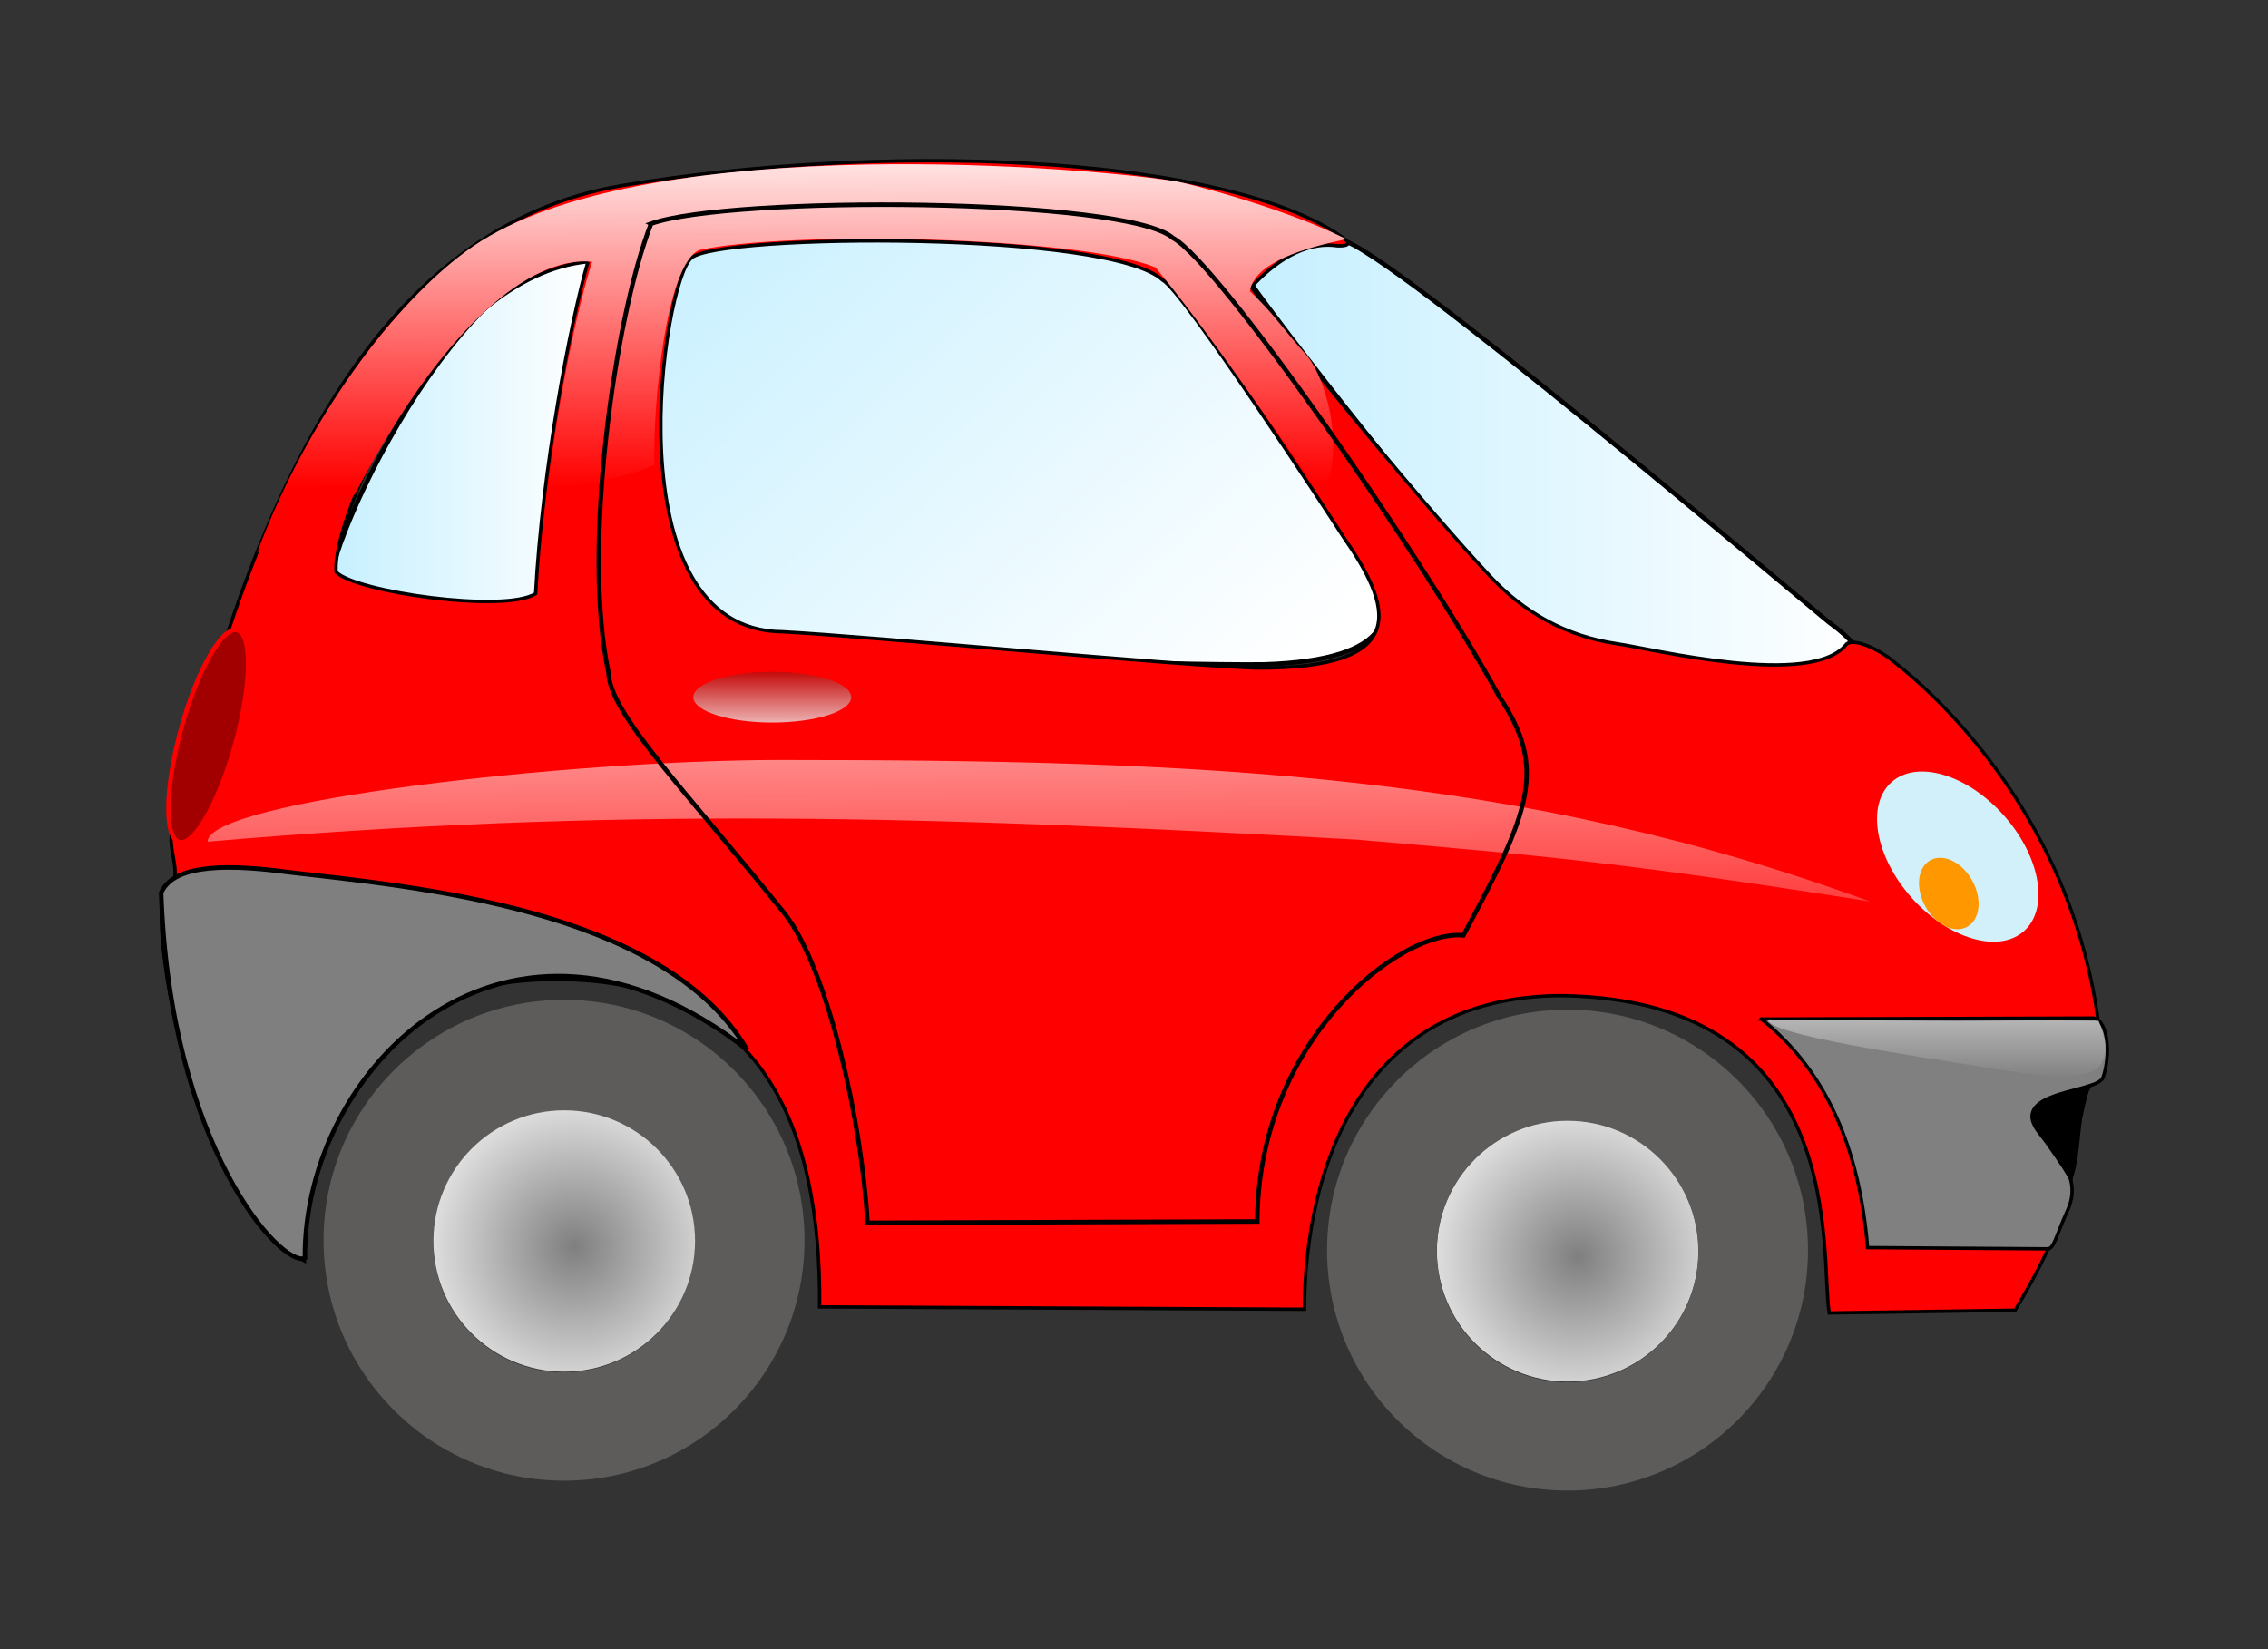
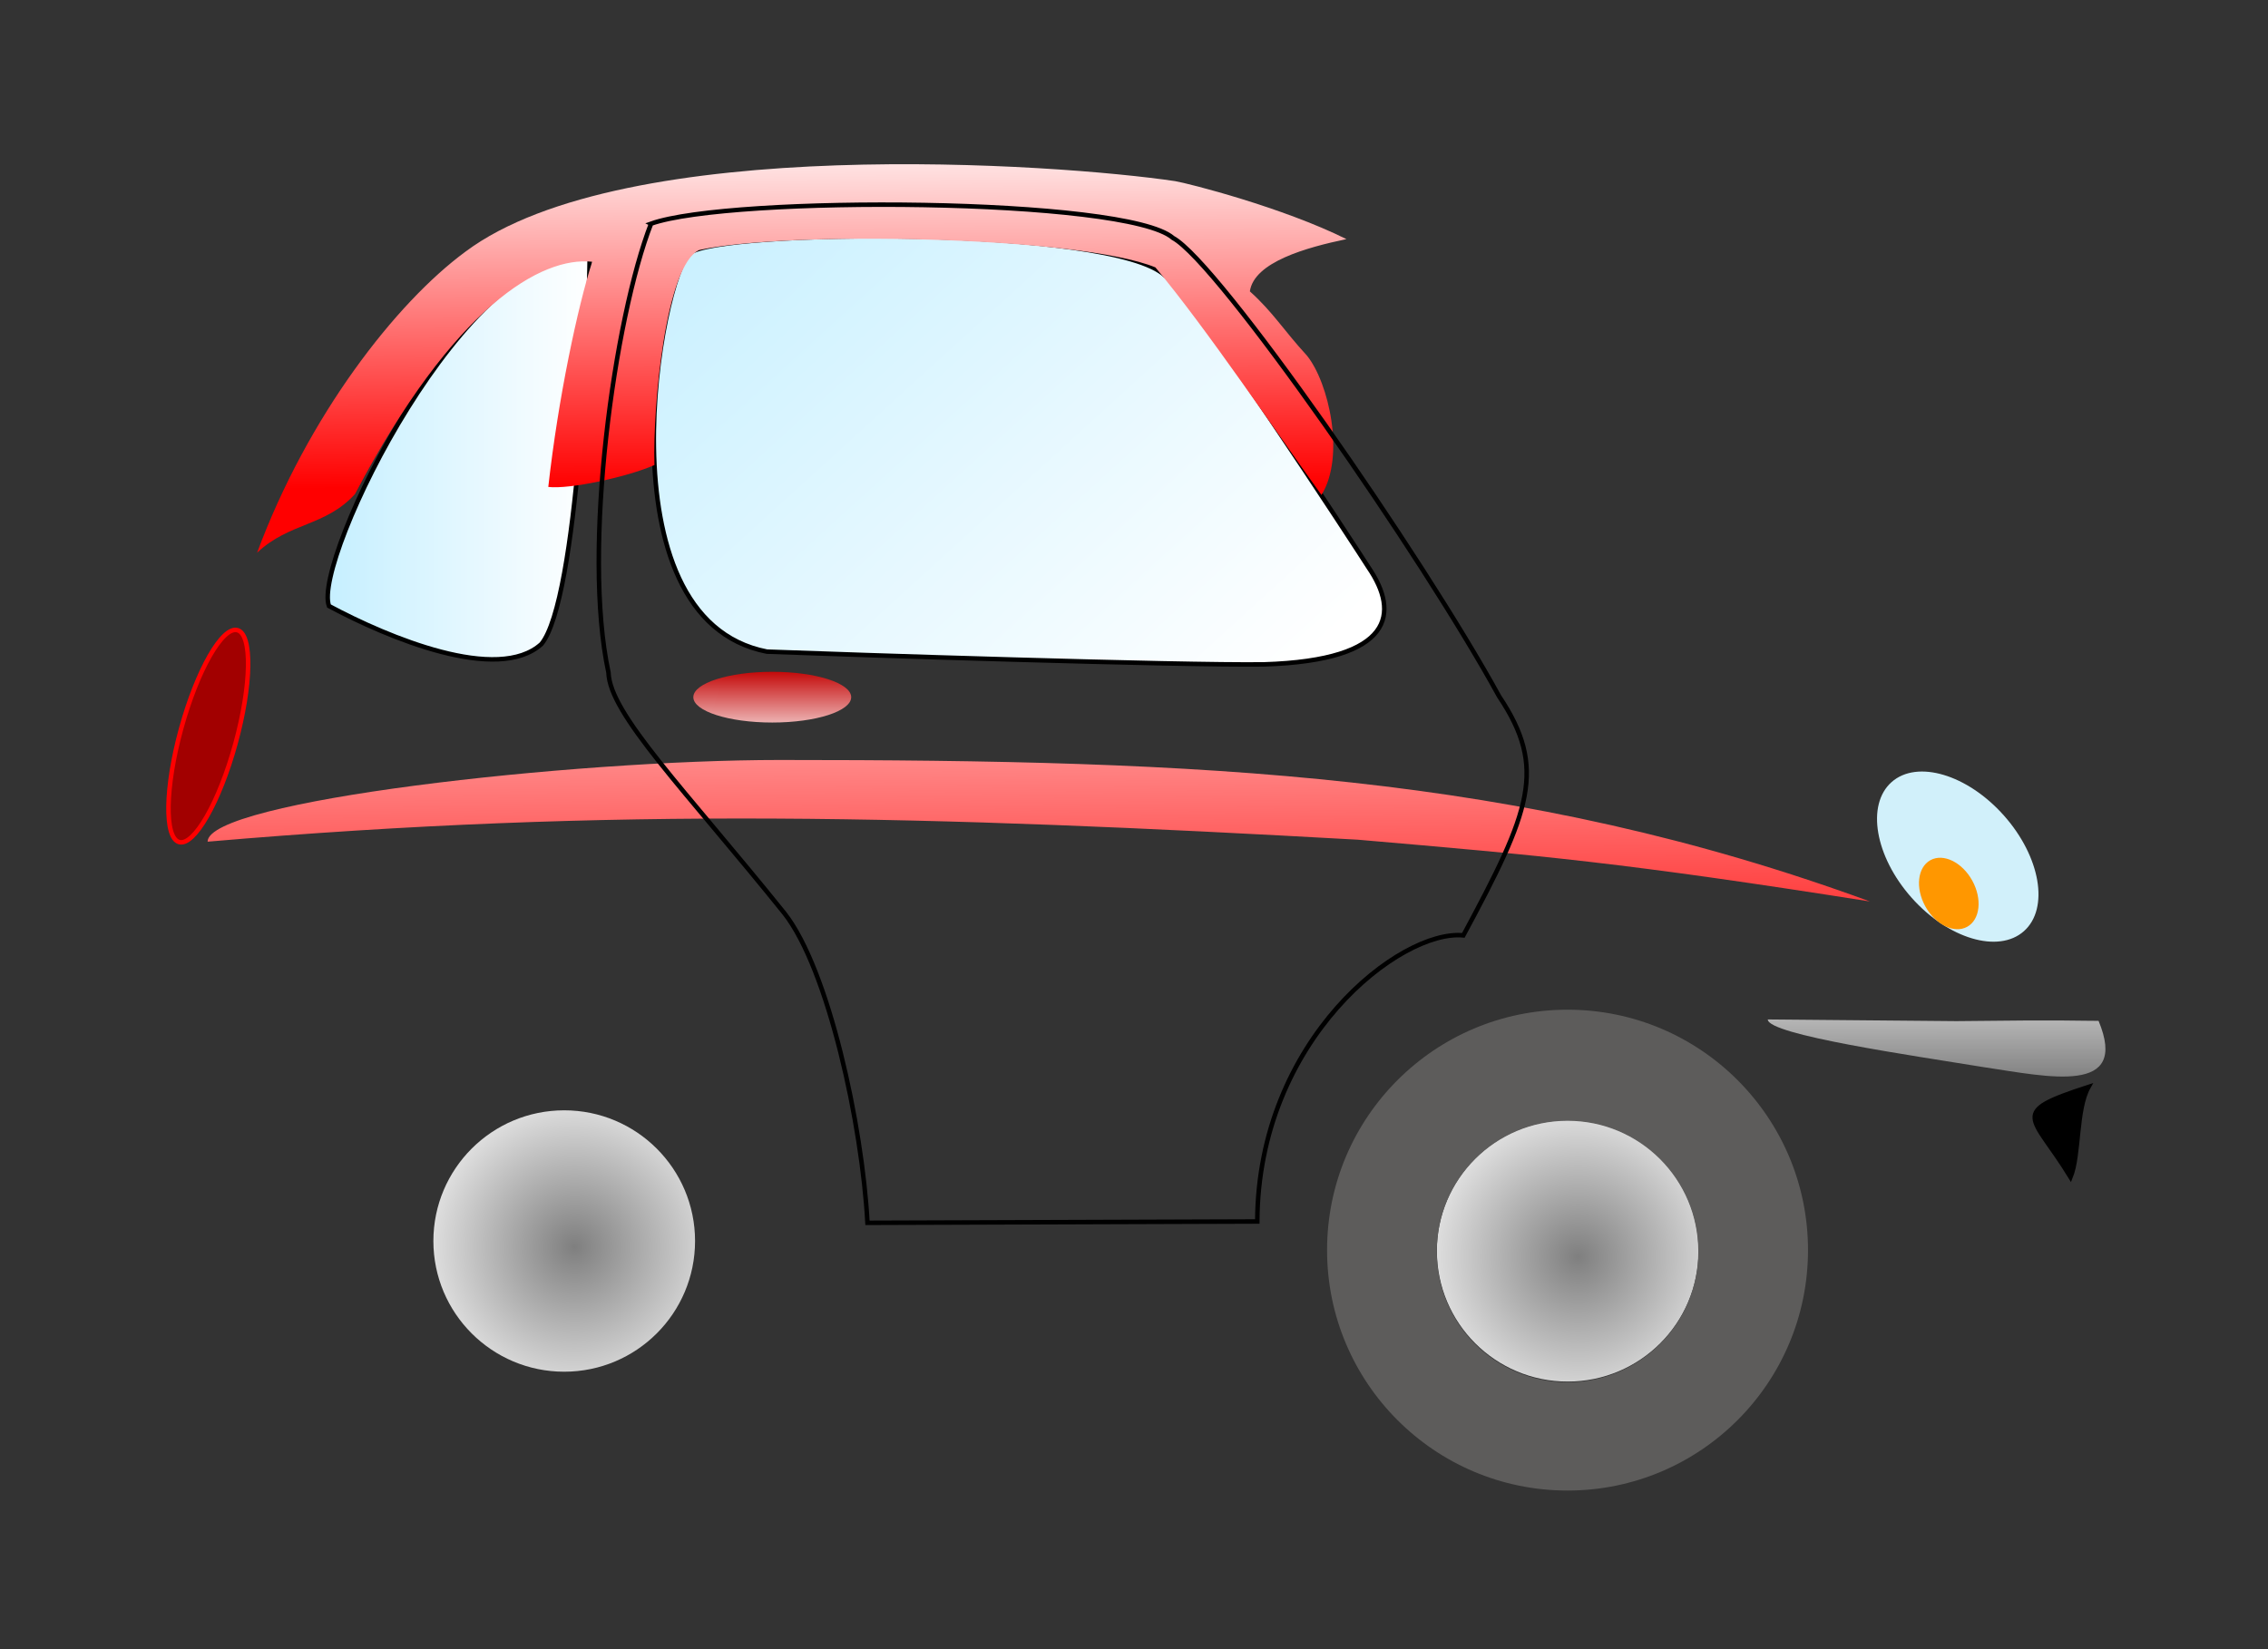
<svg xmlns="http://www.w3.org/2000/svg" xmlns:ns1="http://sodipodi.sourceforge.net/DTD/sodipodi-0.dtd" xmlns:ns2="http://www.inkscape.org/namespaces/inkscape" xmlns:xlink="http://www.w3.org/1999/xlink" id="svg792" ns1:version="0.32" width="128.352" height="93.363" xml:space="preserve" ns1:docname="car.svg" ns2:version="0.91 r13725" ns2:output_extension="org.inkscape.output.svg.inkscape" ns1:modified="true" version="1.0">
  <rect width="100%" height="100%" fill="#333333" stroke="none" />
  <defs id="defs794">
    <linearGradient id="linearGradient641">
      <stop style="stop-color:#c20000;stop-opacity:1;" offset="0" id="stop642" />
      <stop style="stop-color:#ffffff;stop-opacity:1;" offset="1" id="stop643" />
    </linearGradient>
    <linearGradient id="linearGradient837">
      <stop style="stop-color:#7f7f7f;stop-opacity:1;" offset="0" id="stop838" />
      <stop style="stop-color:#ffffff;stop-opacity:1;" offset="1" id="stop839" />
    </linearGradient>
    <linearGradient id="linearGradient822">
      <stop style="stop-color:#c5efff;stop-opacity:1;" offset="0" id="stop823" />
      <stop style="stop-color:#ffffff;stop-opacity:1;" offset="1" id="stop824" />
    </linearGradient>
    <linearGradient id="linearGradient817">
      <stop style="stop-color:#ff0000;stop-opacity:1;" offset="0" id="stop818" />
      <stop style="stop-color:#ffffff;stop-opacity:1;" offset="1" id="stop819" />
    </linearGradient>
    <linearGradient ns2:collect="always" xlink:href="#linearGradient822" id="linearGradient2217" gradientTransform="scale(0.809,1.236)" x1="131.659" y1="408.315" x2="229.128" y2="408.315" gradientUnits="userSpaceOnUse" />
    <linearGradient ns2:collect="always" xlink:href="#linearGradient822" id="linearGradient2219" x1="125.346" y1="601.132" x2="313.03" y2="722.49" gradientTransform="scale(1.303,0.767)" gradientUnits="userSpaceOnUse" />
    <linearGradient ns2:collect="always" xlink:href="#linearGradient822" id="linearGradient2221" gradientTransform="scale(1.162,0.86)" x1="326.738" y1="588.998" x2="483.788" y2="588.998" gradientUnits="userSpaceOnUse" />
    <linearGradient ns2:collect="always" xlink:href="#linearGradient817" id="linearGradient2223" x1="89.36" y1="2317.97" x2="42.099" y2="1781.809" gradientTransform="scale(3.427,0.292)" gradientUnits="userSpaceOnUse" />
    <radialGradient ns2:collect="always" xlink:href="#linearGradient837" id="radialGradient2225" cx="247.519" cy="744.922" fx="247.519" fy="744.922" r="104.718" gradientTransform="scale(0.996,1.004)" gradientUnits="userSpaceOnUse" />
    <radialGradient ns2:collect="always" xlink:href="#linearGradient837" id="radialGradient2227" cx="247.519" cy="744.922" fx="247.519" fy="744.922" r="104.718" gradientTransform="scale(0.996,1.004)" gradientUnits="userSpaceOnUse" />
    <linearGradient ns2:collect="always" xlink:href="#linearGradient837" id="linearGradient2229" gradientTransform="scale(2.431,0.411)" x1="251.352" y1="1645.478" x2="251.633" y2="1749.151" gradientUnits="userSpaceOnUse" />
    <linearGradient ns2:collect="always" xlink:href="#linearGradient817" id="linearGradient2231" x1="110.365" y1="859.704" x2="108.424" y2="679.783" gradientTransform="scale(1.674,0.597)" gradientUnits="userSpaceOnUse" />
    <linearGradient ns2:collect="always" xlink:href="#linearGradient641" id="linearGradient2233" gradientTransform="scale(1.764,0.567)" x1="136.488" y1="1014.844" x2="136.31" y2="1055.156" gradientUnits="userSpaceOnUse" />
  </defs>
  <ns1:namedview id="base" ns2:zoom="1.0186359" ns2:cx="140.79387" ns2:cy="17.029515" ns2:window-width="822" ns2:window-height="719" ns2:window-x="426" ns2:window-y="55" ns2:current-layer="svg792" showgrid="false" units="px" fit-margin-top="9" fit-margin-left="9" fit-margin-right="9" fit-margin-bottom="9" ns2:window-maximized="0" />
  <g id="g2196" transform="matrix(0.191,0,0,0.191,-1.92,-70.451)">
    <path ns1:nodetypes="cccc" id="path802" d="m 184.763,445.257 c -35.86,-5.286 -82.255,89.799 -77.238,103.184 17.558,9.412 50.057,23.009 62.947,11.27 10.827,-13.108 14.128,-97.635 14.291,-114.454 z" style="fill:url(#linearGradient2217);fill-opacity:1;fill-rule:evenodd;stroke:#000000;stroke-width:1pt;stroke-linecap:butt;stroke-linejoin:miter;stroke-opacity:1" ns2:connector-curvature="0" />
    <path ns1:nodetypes="cccccc" id="path803" d="m 214.411,443.861 c 8.26,-7.087 125.405,-8.124 140.893,6.671 5.732,2.74 56.875,81.161 60.339,86.627 8.982,13.175 7.595,27.387 -31.069,28.581 -25.169,0.346 -123.528,-2.871 -147.281,-3.777 -50.432,-9.838 -31.266,-111.87 -22.882,-118.102 z" style="fill:url(#linearGradient2219);fill-opacity:1;fill-rule:evenodd;stroke:#000000;stroke-width:1pt;stroke-linecap:butt;stroke-linejoin:miter;stroke-opacity:1" ns2:connector-curvature="0" />
-     <path ns1:nodetypes="cccccc" id="path804" d="m 407.704,440.03 c -9.876,-1.509 -21.04,5.441 -27.315,12.423 16.053,22.397 63.414,82.277 81.907,100.13 22.165,21.335 42.42,18.112 58.902,20.511 10.237,1.315 61.586,2.476 30.731,-19.862 -10.715,-8.716 -130.618,-110.522 -144.225,-113.202 z" style="fill:url(#linearGradient2221);fill-opacity:1;fill-rule:evenodd;stroke:#000000;stroke-width:1pt;stroke-linecap:butt;stroke-linejoin:miter;stroke-opacity:1" ns2:connector-curvature="0" />
-     <path ns1:nodetypes="ccccccsscscccccccssccssccccccc" id="path809" d="m 184.261,446.425 c -43.617,4.319 -76.073,75.039 -74.599,91.968 5.746,5.868 49.744,12.223 59.09,6.389 1.986,-37.137 10.407,-80.847 15.509,-98.358 z m 30.71,-1.181 c 8.26,-7.087 124.14,-8.123 139.628,6.672 5.732,2.74 49.932,70.43 53.395,75.895 14.196,20.405 21.241,39.324 -25.914,39.002 -23.989,-0.784 -113.899,-9.341 -140.135,-10.733 -51.374,-0.414 -35.358,-104.603 -26.974,-110.835 z m 190.788,-7.471 C 368.318,414.268 269.572,411.186 194.368,423.835 123.811,435.701 85.513,510.054 61.889,613.329 c -3.737,5.492 3.466,15.325 -2.217,18.897 -6.939,2.02 6.011,92.347 40.528,110.262 -2.01,-27.305 7.232,-83.514 74.885,-83.383 60.566,0.131 78.26,43.204 77.813,97.043 l 143.648,0.699 c 0.167,-40.66 16.203,-93.105 76.638,-92.931 85.434,1.529 76.017,77.199 78.859,94.03 l 55.109,-0.817 c 5.475,-9.349 15.344,-25.936 17.215,-43.533 1.508,-16.96 8.468,-33.656 7.398,-41.949 -7.897,-58.943 -45.385,-94.91 -60.956,-106.999 -3.764,-3.152 -11.2,-6.851 -13.631,-4.937 -10.125,13.202 -57.744,1.405 -67.956,-0.081 -15.325,-2.229 -27.787,-9.467 -37.557,-19.908 -17.523,-18.725 -54.805,-63.344 -70.859,-85.741 6.275,-6.981 15.638,-13.789 25.514,-12.28 6.916,0.225 0.241,-3.194 -0.56,-3.927 z" style="font-size:12px;fill:#ff0000;fill-opacity:1;fill-rule:evenodd;stroke:#000000;stroke-width:1" ns2:connector-curvature="0" />
-     <path ns1:nodetypes="ccccc" id="path811" d="m 100.399,741.716 c -7.087,2.813 -40.092,-33.322 -42.596,-108.311 3.233,-7.274 15.48,-9.118 37.804,-6.074 36.202,4.229 111.247,10.671 135.76,52.538 -71.132,-55.145 -131.429,5.311 -130.968,61.847 z" style="fill:#7f7f7f;fill-opacity:1;fill-rule:evenodd;stroke:#000000;stroke-width:1pt;stroke-linecap:butt;stroke-linejoin:miter;stroke-opacity:1" ns2:connector-curvature="0" />
-     <path ns1:nodetypes="cccssscc" id="path813" d="m 531.932,670.846 c 19.343,15.355 29.12,38.65 31.482,67.735 l 53.152,0.364 c 2.067,0.184 2.427,-3.227 6.046,-11.289 6.473,-13.951 -11.665,-21.701 -10.416,-28.635 1.25,-6.934 19.302,-6.966 20.95,-10.786 2.317,-6.549 1.646,-16.95 -2.816,-17.684 l -98.4,0.295 z" style="font-size:12px;fill:#808080;fill-rule:evenodd;stroke:#000000;stroke-opacity:1" ns2:connector-curvature="0" />
    <path ns1:nodetypes="ccccc" id="path816" d="M 564.107,636.002 C 490.875,624.447 467.033,622.419 412.327,617.694 285.571,610.607 192.04,607.911 71.562,618.285 c 0,-12.069 107.705,-24.214 169.497,-24.214 125.575,0 219.106,3.877 323.048,41.931 z" style="font-size:12px;fill:url(#linearGradient2223);fill-rule:evenodd;stroke-width:1" ns2:connector-curvature="0" />
    <ellipse transform="matrix(0.547,0,0,0.542,342.759,335.938)" id="path830" style="fill:url(#radialGradient2225);fill-opacity:1;fill-rule:evenodd;stroke:none;stroke-width:1pt;stroke-linecap:butt;stroke-linejoin:miter;stroke-opacity:1" cx="240.957" cy="744.669" rx="70.87" ry="71.46" />
-     <path id="path834" d="m 215.924,736.819 c 0,21.401 -17.349,38.75 -38.75,38.75 -21.401,0 -38.75,-17.349 -38.75,-38.75 0,-21.401 17.349,-38.75 38.75,-38.75 21.401,0 38.75,17.349 38.75,38.75 z m 32.5,-0.418 c 0,39.35 -31.9,71.25 -71.25,71.25 -39.35,0 -71.25,-31.9 -71.25,-71.25 0,-39.35 31.9,-71.25 71.25,-71.25 39.35,0 71.25,31.9 71.25,71.25 z" style="font-size:12px;fill:#5d5c5b;fill-opacity:1;fill-rule:evenodd;stroke-width:1" ns2:connector-curvature="0" />
    <path id="path835" d="m 513.259,739.742 c 0,21.401 -17.349,38.75 -38.75,38.75 -21.401,0 -38.75,-17.349 -38.75,-38.75 0,-21.401 17.349,-38.75 38.75,-38.75 21.401,0 38.75,17.349 38.75,38.75 z m 32.5,-0.418 c 0,39.35 -31.9,71.25 -71.25,71.25 -39.35,0 -71.25,-31.9 -71.25,-71.25 0,-39.35 31.9,-71.25 71.25,-71.25 39.35,0 71.25,31.9 71.25,71.25 z" style="font-size:12px;fill:#5d5c5b;fill-opacity:1;fill-rule:evenodd;stroke-width:1" ns2:connector-curvature="0" />
    <ellipse transform="matrix(0.547,0,0,0.542,45.425,333.015)" id="path840" style="fill:url(#radialGradient2227);fill-opacity:1;fill-rule:evenodd;stroke:none;stroke-width:1pt;stroke-linecap:butt;stroke-linejoin:miter;stroke-opacity:1" cx="240.957" cy="744.669" rx="70.87" ry="71.46" />
    <path ns1:nodetypes="ccccc" id="path843" d="m 661.501,694.351 c -5.011,-0.027 -9.601,-0.084 -55.898,-0.501 -33.351,0.418 -36.688,0.057 -42.117,0.084 -9.187,-22.106 14.612,-16.62 34.182,-13.697 20.405,3.341 63.832,9.548 63.832,14.114 z" style="font-size:12px;fill:url(#linearGradient2229);fill-rule:evenodd;stroke-width:1" transform="matrix(-1,0,0,-1,1195.338,1365.316)" ns2:connector-curvature="0" />
    <ellipse transform="matrix(0.748,-0.664,0.664,0.748,-261.215,522.311)" id="path810" style="fill:#d1f0fa;fill-opacity:1;fill-rule:evenodd;stroke:none;stroke-width:1pt;stroke-linecap:butt;stroke-linejoin:miter;stroke-opacity:1" cx="569.911" cy="640.136" rx="18.308" ry="29.529" />
-     <path ns1:nodetypes="cccccccccccccc" id="path636" d="m 86.225,532.65 c 9.623,-9.05 20.226,-7.735 29.012,-17.379 29.457,-55.984 55.337,-70.453 70.275,-68.852 -4.218,13.047 -10.078,40.357 -13.001,66.733 6.177,0.764 23.347,-2.909 31.451,-6.482 -0.529,-17.737 3.389,-59.374 13.279,-63.721 25.744,-5.736 112.436,-4.162 135.16,5.146 15.379,18.416 35.91,49.079 49.198,67.435 7.132,-11.442 2.167,-33.397 -4.367,-41.37 -6.853,-7.439 -9.972,-12.783 -16.849,-18.961 1.253,-8.714 16.831,-13.025 28.609,-15.486 -18.899,-9.403 -46.738,-16.51 -50.767,-17.181 -34.286,-5.122 -163.115,-14.311 -210.234,20.887 -20.609,15.14 -46.738,48.71 -61.765,89.231 z" style="fill:url(#linearGradient2231);fill-opacity:1;fill-rule:evenodd;stroke:none;stroke-width:1pt;stroke-linecap:butt;stroke-linejoin:miter;stroke-opacity:1" ns2:connector-curvature="0" />
+     <path ns1:nodetypes="cccccccccccccc" id="path636" d="m 86.225,532.65 c 9.623,-9.05 20.226,-7.735 29.012,-17.379 29.457,-55.984 55.337,-70.453 70.275,-68.852 -4.218,13.047 -10.078,40.357 -13.001,66.733 6.177,0.764 23.347,-2.909 31.451,-6.482 -0.529,-17.737 3.389,-59.374 13.279,-63.721 25.744,-5.736 112.436,-4.162 135.16,5.146 15.379,18.416 35.91,49.079 49.198,67.435 7.132,-11.442 2.167,-33.397 -4.367,-41.37 -6.853,-7.439 -9.972,-12.783 -16.849,-18.961 1.253,-8.714 16.831,-13.025 28.609,-15.486 -18.899,-9.403 -46.738,-16.51 -50.767,-17.181 -34.286,-5.122 -163.115,-14.311 -210.234,20.887 -20.609,15.14 -46.738,48.71 -61.765,89.231 " style="fill:url(#linearGradient2231);fill-opacity:1;fill-rule:evenodd;stroke:none;stroke-width:1pt;stroke-linecap:butt;stroke-linejoin:miter;stroke-opacity:1" ns2:connector-curvature="0" />
    <path ns1:nodetypes="ccccccccc" id="path827" d="m 202.956,435.143 c -10.858,27.922 -20.465,96.572 -12.615,133.009 0.361,12.334 22.593,34.63 52.135,71.356 13.078,16.654 23.063,62.859 24.604,91.725 l 115.503,-0.395 c 0.187,-54.026 42.529,-86.618 61.054,-84.791 19.831,-36.845 24.913,-49.46 10.579,-70.861 -22.569,-41.275 -83.132,-128.539 -96.63,-135.827 -13.8,-12.025 -131.304,-12.571 -154.631,-4.217 z" style="fill:none;fill-opacity:1;fill-rule:evenodd;stroke:#000000;stroke-width:1pt;stroke-linecap:butt;stroke-linejoin:miter;stroke-opacity:1" ns2:connector-curvature="0" />
    <ellipse transform="matrix(0.875,-0.484,0.484,0.875,-232.04,357.299)" id="path637" style="fill:#ff9700;fill-opacity:1;fill-rule:evenodd;stroke:none;stroke-width:1pt;stroke-linecap:butt;stroke-linejoin:miter;stroke-opacity:1" cx="583.394" cy="638.516" rx="7.935" ry="11.275" />
    <path ns1:nodetypes="ccc" id="path638" d="m 628.87,690.962 c -23.998,7.793 -16.691,8.126 -5.316,26.721 2.665,-6.567 1.59,-20.148 5.316,-26.721 z" style="fill:#000000;fill-opacity:1;fill-rule:evenodd;stroke:#000000;stroke-width:1pt;stroke-linecap:butt;stroke-linejoin:miter;stroke-opacity:1" ns2:connector-curvature="0" />
    <ellipse transform="translate(-5.011,-8.352)" id="path639" style="fill:url(#linearGradient2233);fill-opacity:1;fill-rule:evenodd;stroke:none;stroke-width:1pt;stroke-linecap:butt;stroke-linejoin:miter;stroke-opacity:1" cx="243.881" cy="583.809" rx="23.386" ry="7.517" />
    <ellipse transform="matrix(0.964,0.265,-0.265,0.964,152.853,2.235)" id="path644" style="fill:#a20000;fill-opacity:1;fill-rule:evenodd;stroke:#ff0000;stroke-width:1pt;stroke-linecap:butt;stroke-linejoin:miter;stroke-opacity:1" cx="76.839" cy="585.48" rx="8.352" ry="32.573" />
  </g>
</svg>